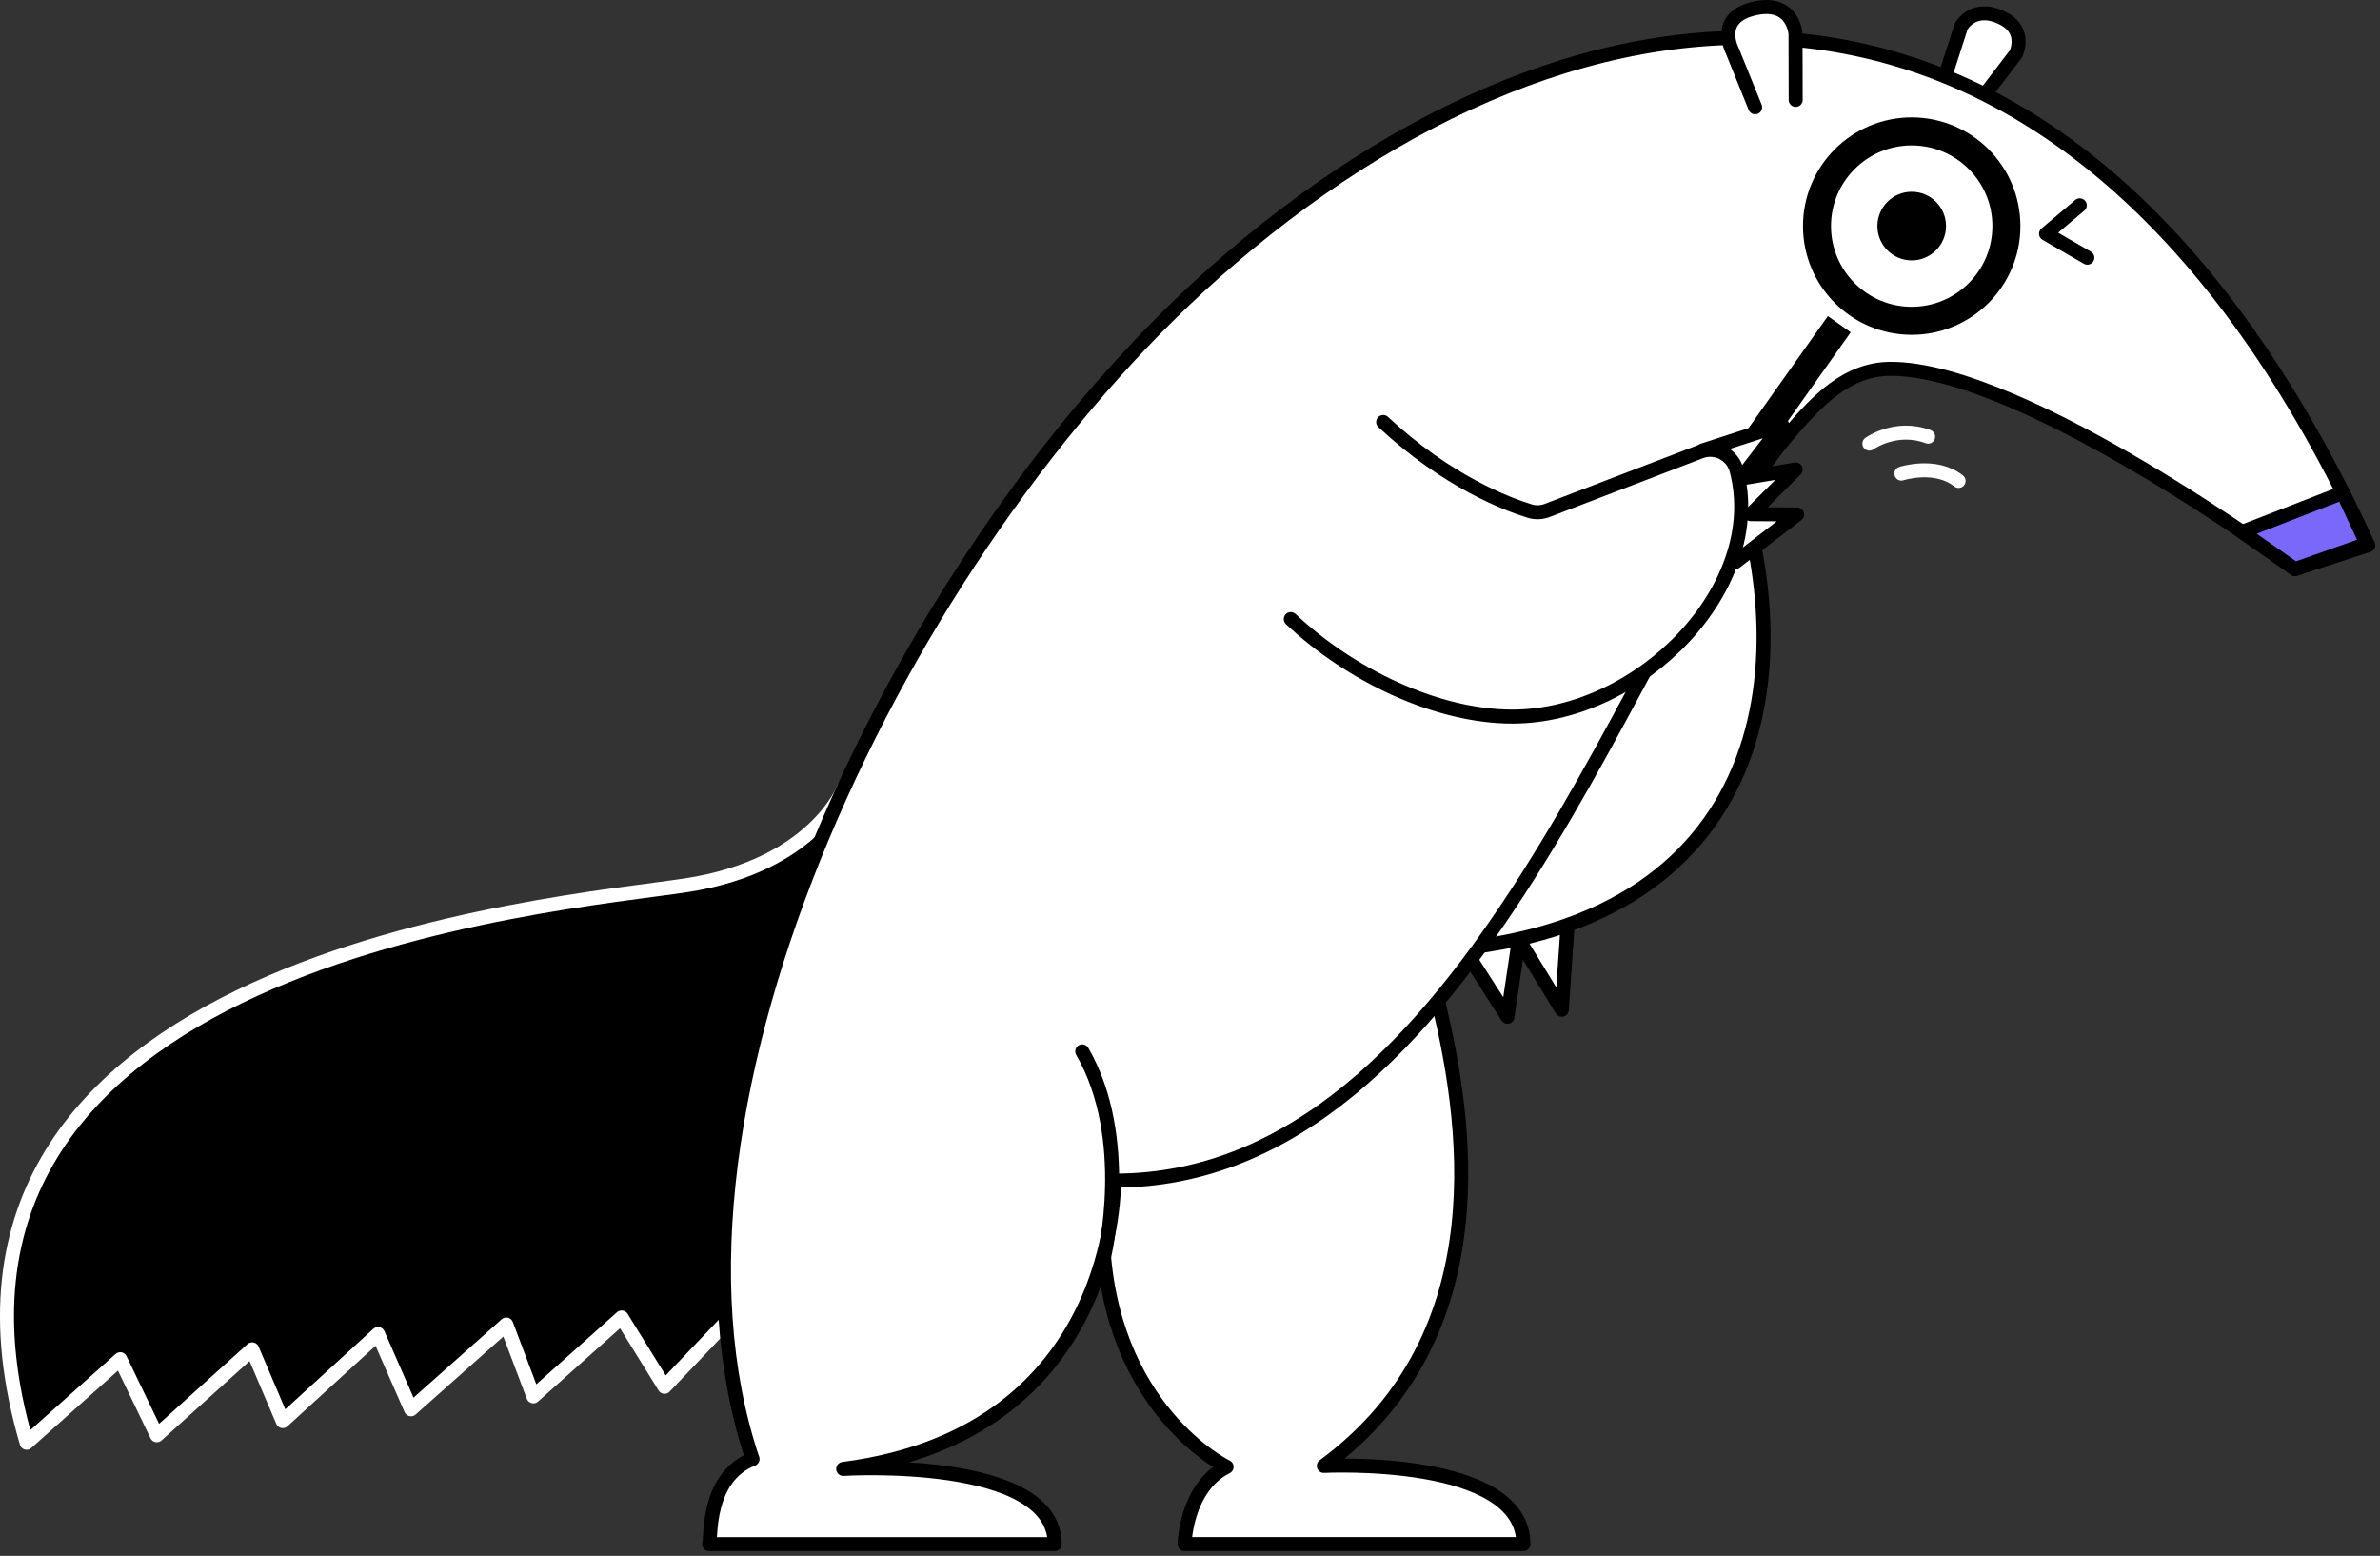
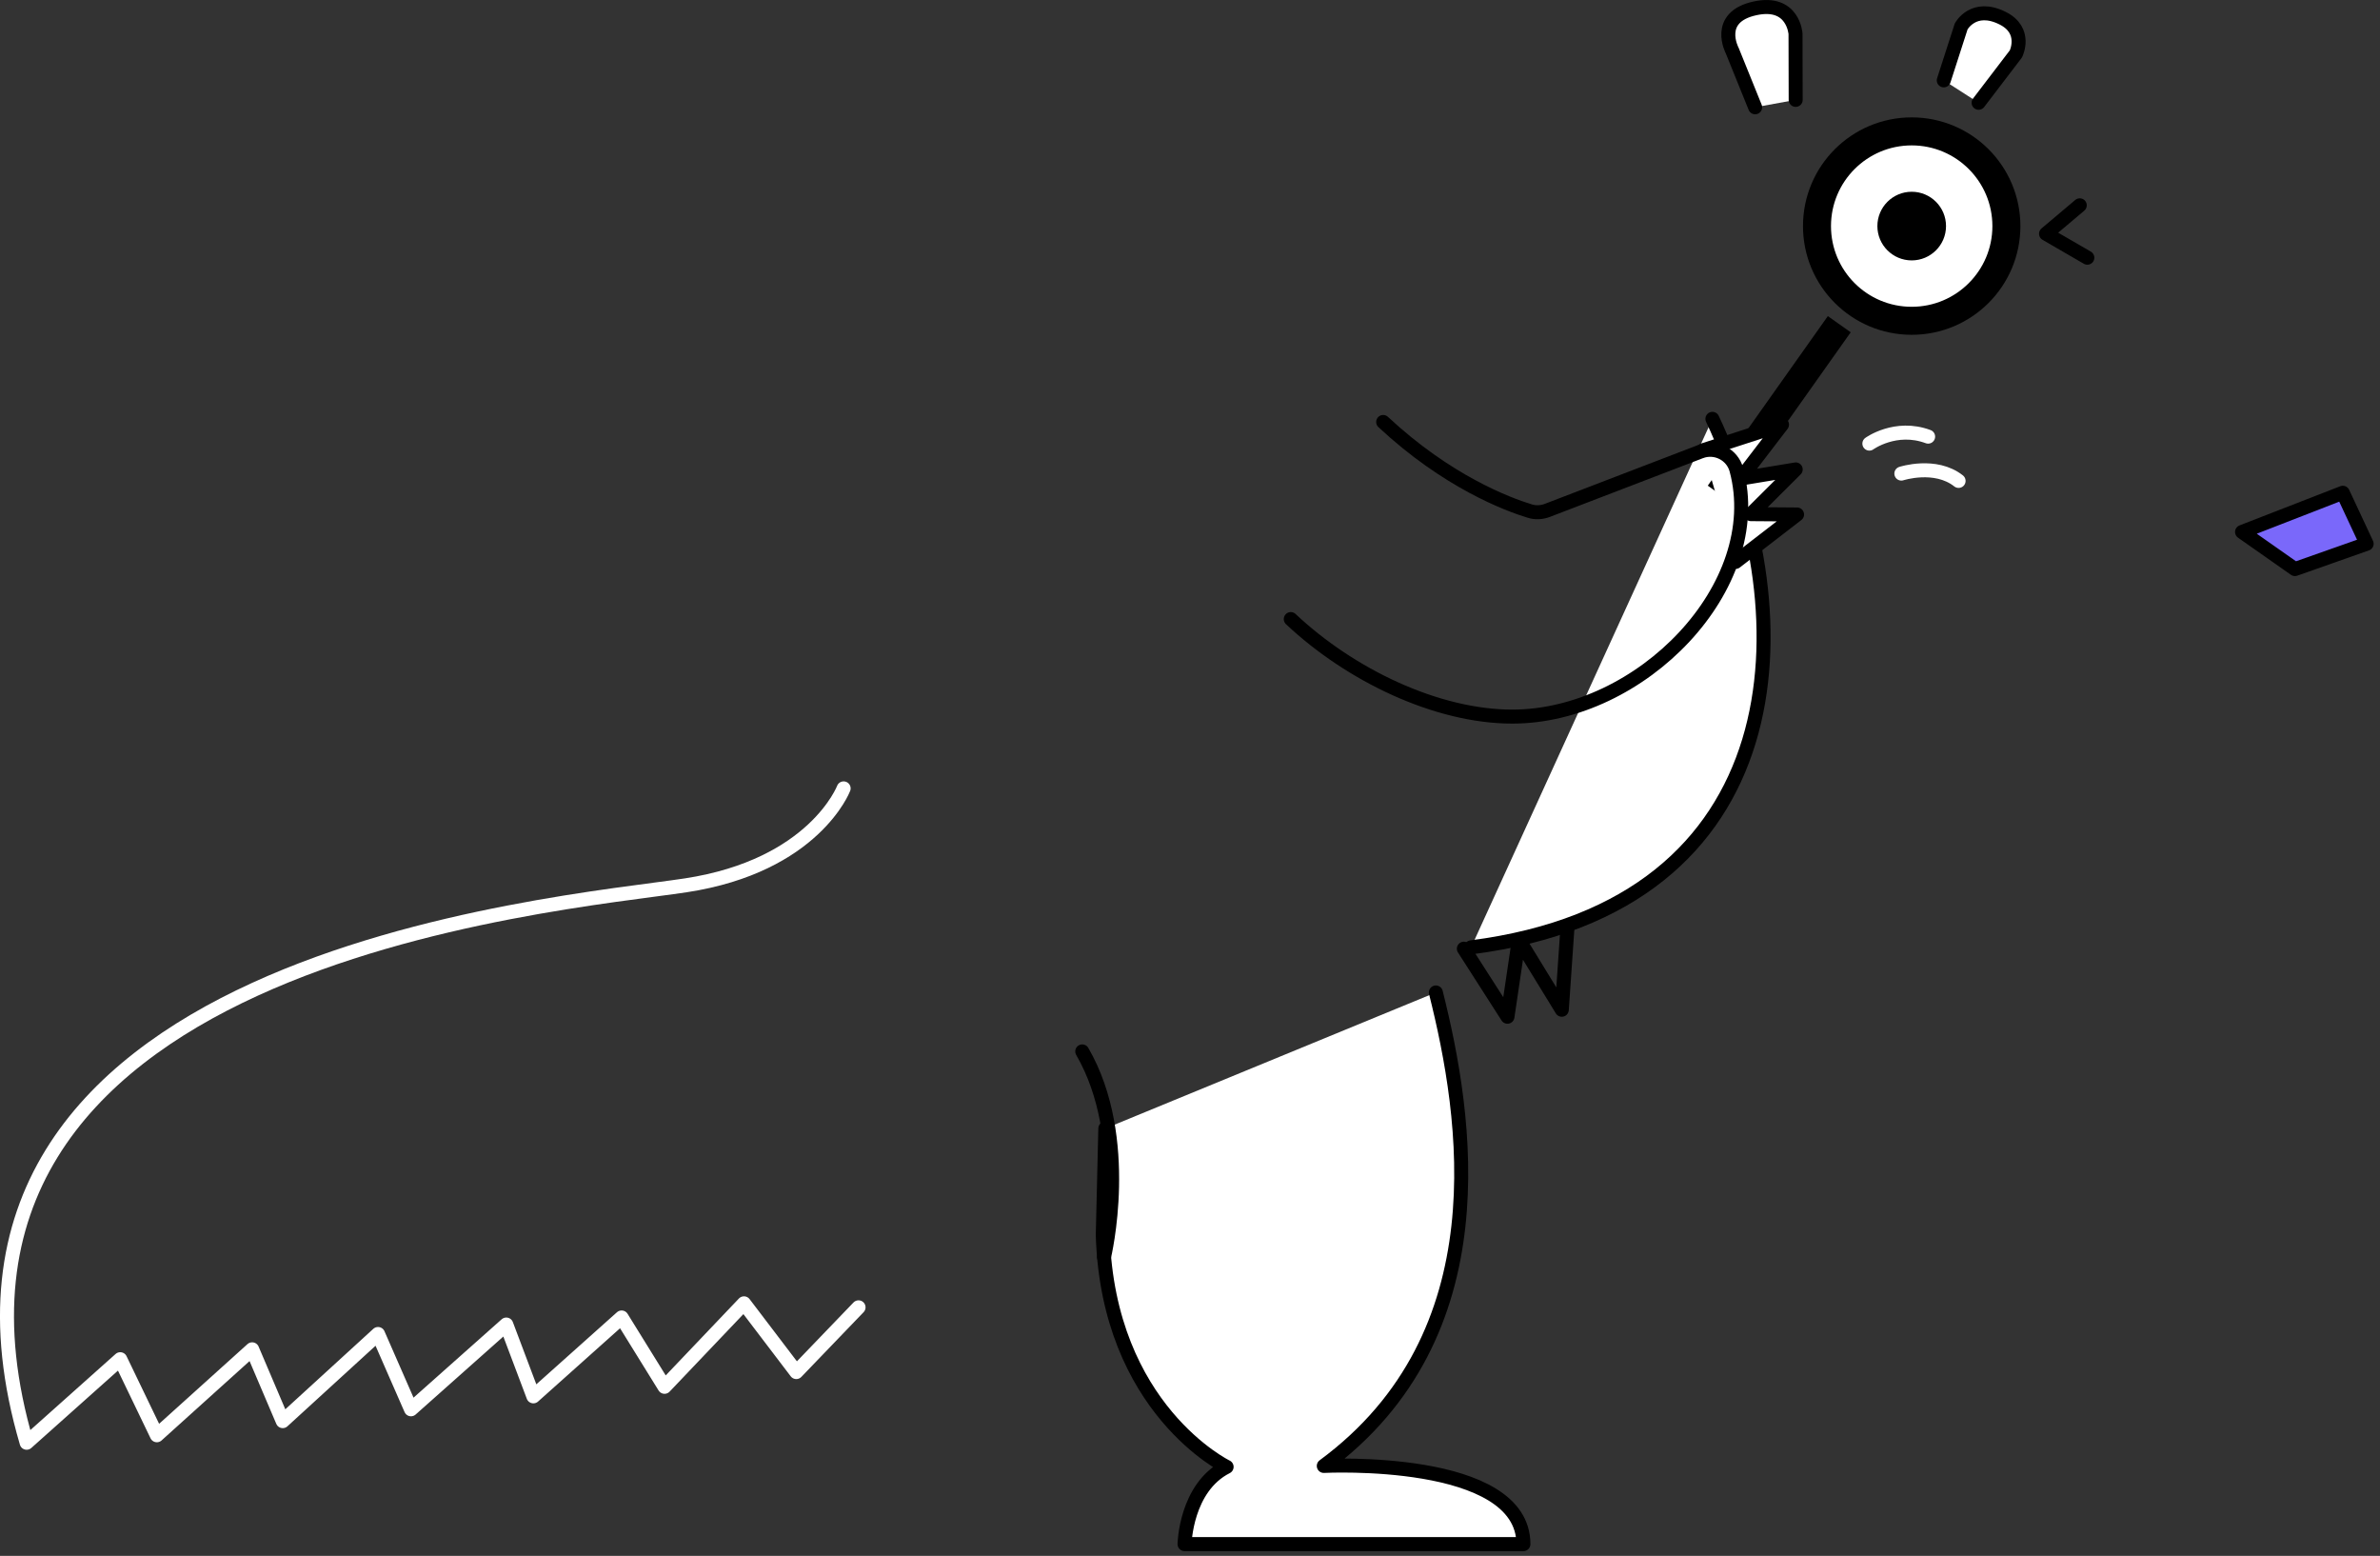
<svg xmlns="http://www.w3.org/2000/svg" width="254" height="166" viewBox="0 0 254 166" fill="none">
  <rect x="0" y="0" width="254" height="166" fill="#333333" stroke="none" />
  <path d="M207.445 8.574L209.3 2.821C209.3 2.821 210.599 0.377 213.726 1.94C216.38 3.267 215.144 5.748 215.144 5.748L211.163 10.964" fill="white" />
  <path d="M207.445 8.574L209.3 2.821C209.3 2.821 210.599 0.377 213.726 1.94C216.38 3.267 215.144 5.748 215.144 5.748L211.163 10.964" stroke="black" stroke-width="1.494" stroke-linecap="round" stroke-linejoin="round" />
-   <path d="M91.626 139.483L84.982 146.39L79.401 139.056L70.921 147.962L66.34 140.565L56.923 148.98L54.033 141.319L43.862 150.361L40.345 142.328L30.174 151.624L26.911 143.963L16.74 153.132L12.832 145.018L2.843 153.932C-12.345 102.153 59.487 96.546 73.193 94.457C86.9 92.366 90.035 84.115 90.035 84.115" fill="black" />
  <path d="M91.626 139.483L84.982 146.39L79.401 139.056L70.921 147.962L66.34 140.565L56.923 148.98L54.033 141.319L43.862 150.361L40.345 142.328L30.174 151.624L26.911 143.963L16.74 153.132L12.832 145.018L2.843 153.932C-12.345 102.153 59.487 96.546 73.193 94.457C86.9 92.366 90.035 84.115 90.035 84.115" stroke="white" stroke-width="1.494" stroke-linecap="round" stroke-linejoin="round" />
-   <path d="M167.297 98.746L166.679 107.733L162.098 100.255L160.88 108.478L156.227 101.218" fill="white" />
  <path d="M167.297 98.746L166.679 107.733L162.098 100.255L160.88 108.478L156.227 101.218" stroke="black" stroke-width="1.494" stroke-linecap="round" stroke-linejoin="round" />
  <path d="M182.753 44.688C192.652 65.706 191.824 96.621 157.004 101.074L182.753 44.688Z" fill="white" />
  <path d="M182.753 44.688C192.652 65.706 191.824 96.621 157.004 101.074" stroke="black" stroke-width="1.494" stroke-linecap="round" stroke-linejoin="round" />
  <path d="M153.239 105.889C156.575 119.147 160.292 142.401 141.278 156.404C141.278 156.404 162.583 155.305 162.583 164.746H126.417C126.417 164.746 126.535 158.713 130.907 156.504C130.907 156.504 118.264 150.371 117.691 131.778L117.964 120.401" fill="white" />
  <path d="M153.239 105.889C156.575 119.147 160.292 142.401 141.278 156.404C141.278 156.404 162.583 155.305 162.583 164.746H126.417C126.417 164.746 126.535 158.713 130.907 156.504C130.907 156.504 118.264 150.371 117.691 131.778L117.964 120.401" stroke="black" stroke-width="1.494" stroke-linecap="round" stroke-linejoin="round" />
-   <path d="M80.306 155.669C67.645 117.939 96.476 58.408 129.642 29.057C168.435 -5.284 220.597 -11.826 252.746 58.172L244.92 60.717C245.12 60.816 216.098 39.353 201.801 39.353C197.229 39.353 194.084 42.56 190.867 46.332C174.206 65.86 157.364 126.035 118.89 125.963C118.89 125.963 119.544 152.888 89.986 156.723C89.986 156.723 112.563 155.323 112.563 164.747H75.68C75.925 164.229 75.307 157.659 80.315 155.669H80.306Z" fill="white" stroke="black" stroke-width="1.494" stroke-linecap="round" stroke-linejoin="round" />
  <path d="M117.826 134.105C117.826 134.105 120.88 121.465 115.5 112.178" stroke="black" stroke-width="1.494" stroke-linecap="round" stroke-linejoin="round" />
  <path d="M196.292 34.59L183.477 52.682" stroke="black" stroke-width="2.989" stroke-linejoin="round" />
  <path d="M187.314 11.446L184.869 5.403C184.869 5.403 182.951 1.823 187.314 0.887C191.395 0.006 191.622 3.604 191.622 3.604L191.64 10.656" fill="white" />
  <path d="M187.314 11.446L184.869 5.403C184.869 5.403 182.951 1.823 187.314 0.887C191.395 0.006 191.622 3.604 191.622 3.604L191.64 10.656" stroke="black" stroke-width="1.494" stroke-linecap="round" stroke-linejoin="round" />
  <path d="M181.754 48.04L190.18 45.305L185.771 51.057L191.643 50.085L186.853 54.855L191.788 54.892L185.226 59.953" fill="white" />
  <path d="M181.754 48.04L190.18 45.305L185.771 51.057L191.643 50.085L186.853 54.855L191.788 54.892L185.226 59.953" stroke="black" stroke-width="1.494" stroke-linecap="round" stroke-linejoin="round" />
-   <path d="M137.754 66.051C144.098 72.022 153.324 76.456 161.395 76.456C175.119 76.456 188.644 62.571 185.317 50.13C184.872 48.468 183.072 47.568 181.473 48.186L165.13 54.456C164.531 54.683 163.876 54.719 163.267 54.529C160.877 53.802 154.451 51.394 147.616 45.023" fill="white" />
  <path d="M137.754 66.051C144.098 72.022 153.324 76.456 161.395 76.456C175.119 76.456 188.644 62.571 185.317 50.13C184.872 48.468 183.072 47.568 181.473 48.186L165.13 54.456C164.531 54.683 163.876 54.719 163.267 54.529C160.877 53.802 154.451 51.394 147.616 45.023" stroke="black" stroke-width="1.494" stroke-linecap="round" stroke-linejoin="round" />
  <path d="M250.03 52.574L239.277 56.754L244.922 60.716L252.575 58.017L250.03 52.574Z" fill="#7A68FA" stroke="black" stroke-width="1.494" stroke-linecap="round" stroke-linejoin="round" />
  <path d="M204.021 34.227C209.603 34.227 214.128 29.703 214.128 24.122C214.128 18.542 209.603 14.018 204.021 14.018C198.439 14.018 193.914 18.542 193.914 24.122C193.914 29.703 198.439 34.227 204.021 34.227Z" fill="white" stroke="black" stroke-width="2.989" stroke-linecap="round" stroke-linejoin="round" />
  <path d="M204.022 27.783C206.045 27.783 207.685 26.144 207.685 24.121C207.685 22.099 206.045 20.459 204.022 20.459C201.999 20.459 200.359 22.099 200.359 24.121C200.359 26.144 201.999 27.783 204.022 27.783Z" fill="black" />
  <path d="M221.958 21.906L218.359 24.941L222.767 27.495" stroke="black" stroke-width="1.494" stroke-linecap="round" stroke-linejoin="round" />
  <path d="M199.504 47.33C199.504 47.33 202.303 45.294 205.775 46.585" stroke="white" stroke-width="1.494" stroke-linecap="round" stroke-linejoin="round" />
  <path d="M202.918 50.528C202.918 50.528 206.535 49.347 209.026 51.31" stroke="white" stroke-width="1.494" stroke-linecap="round" stroke-linejoin="round" />
</svg>